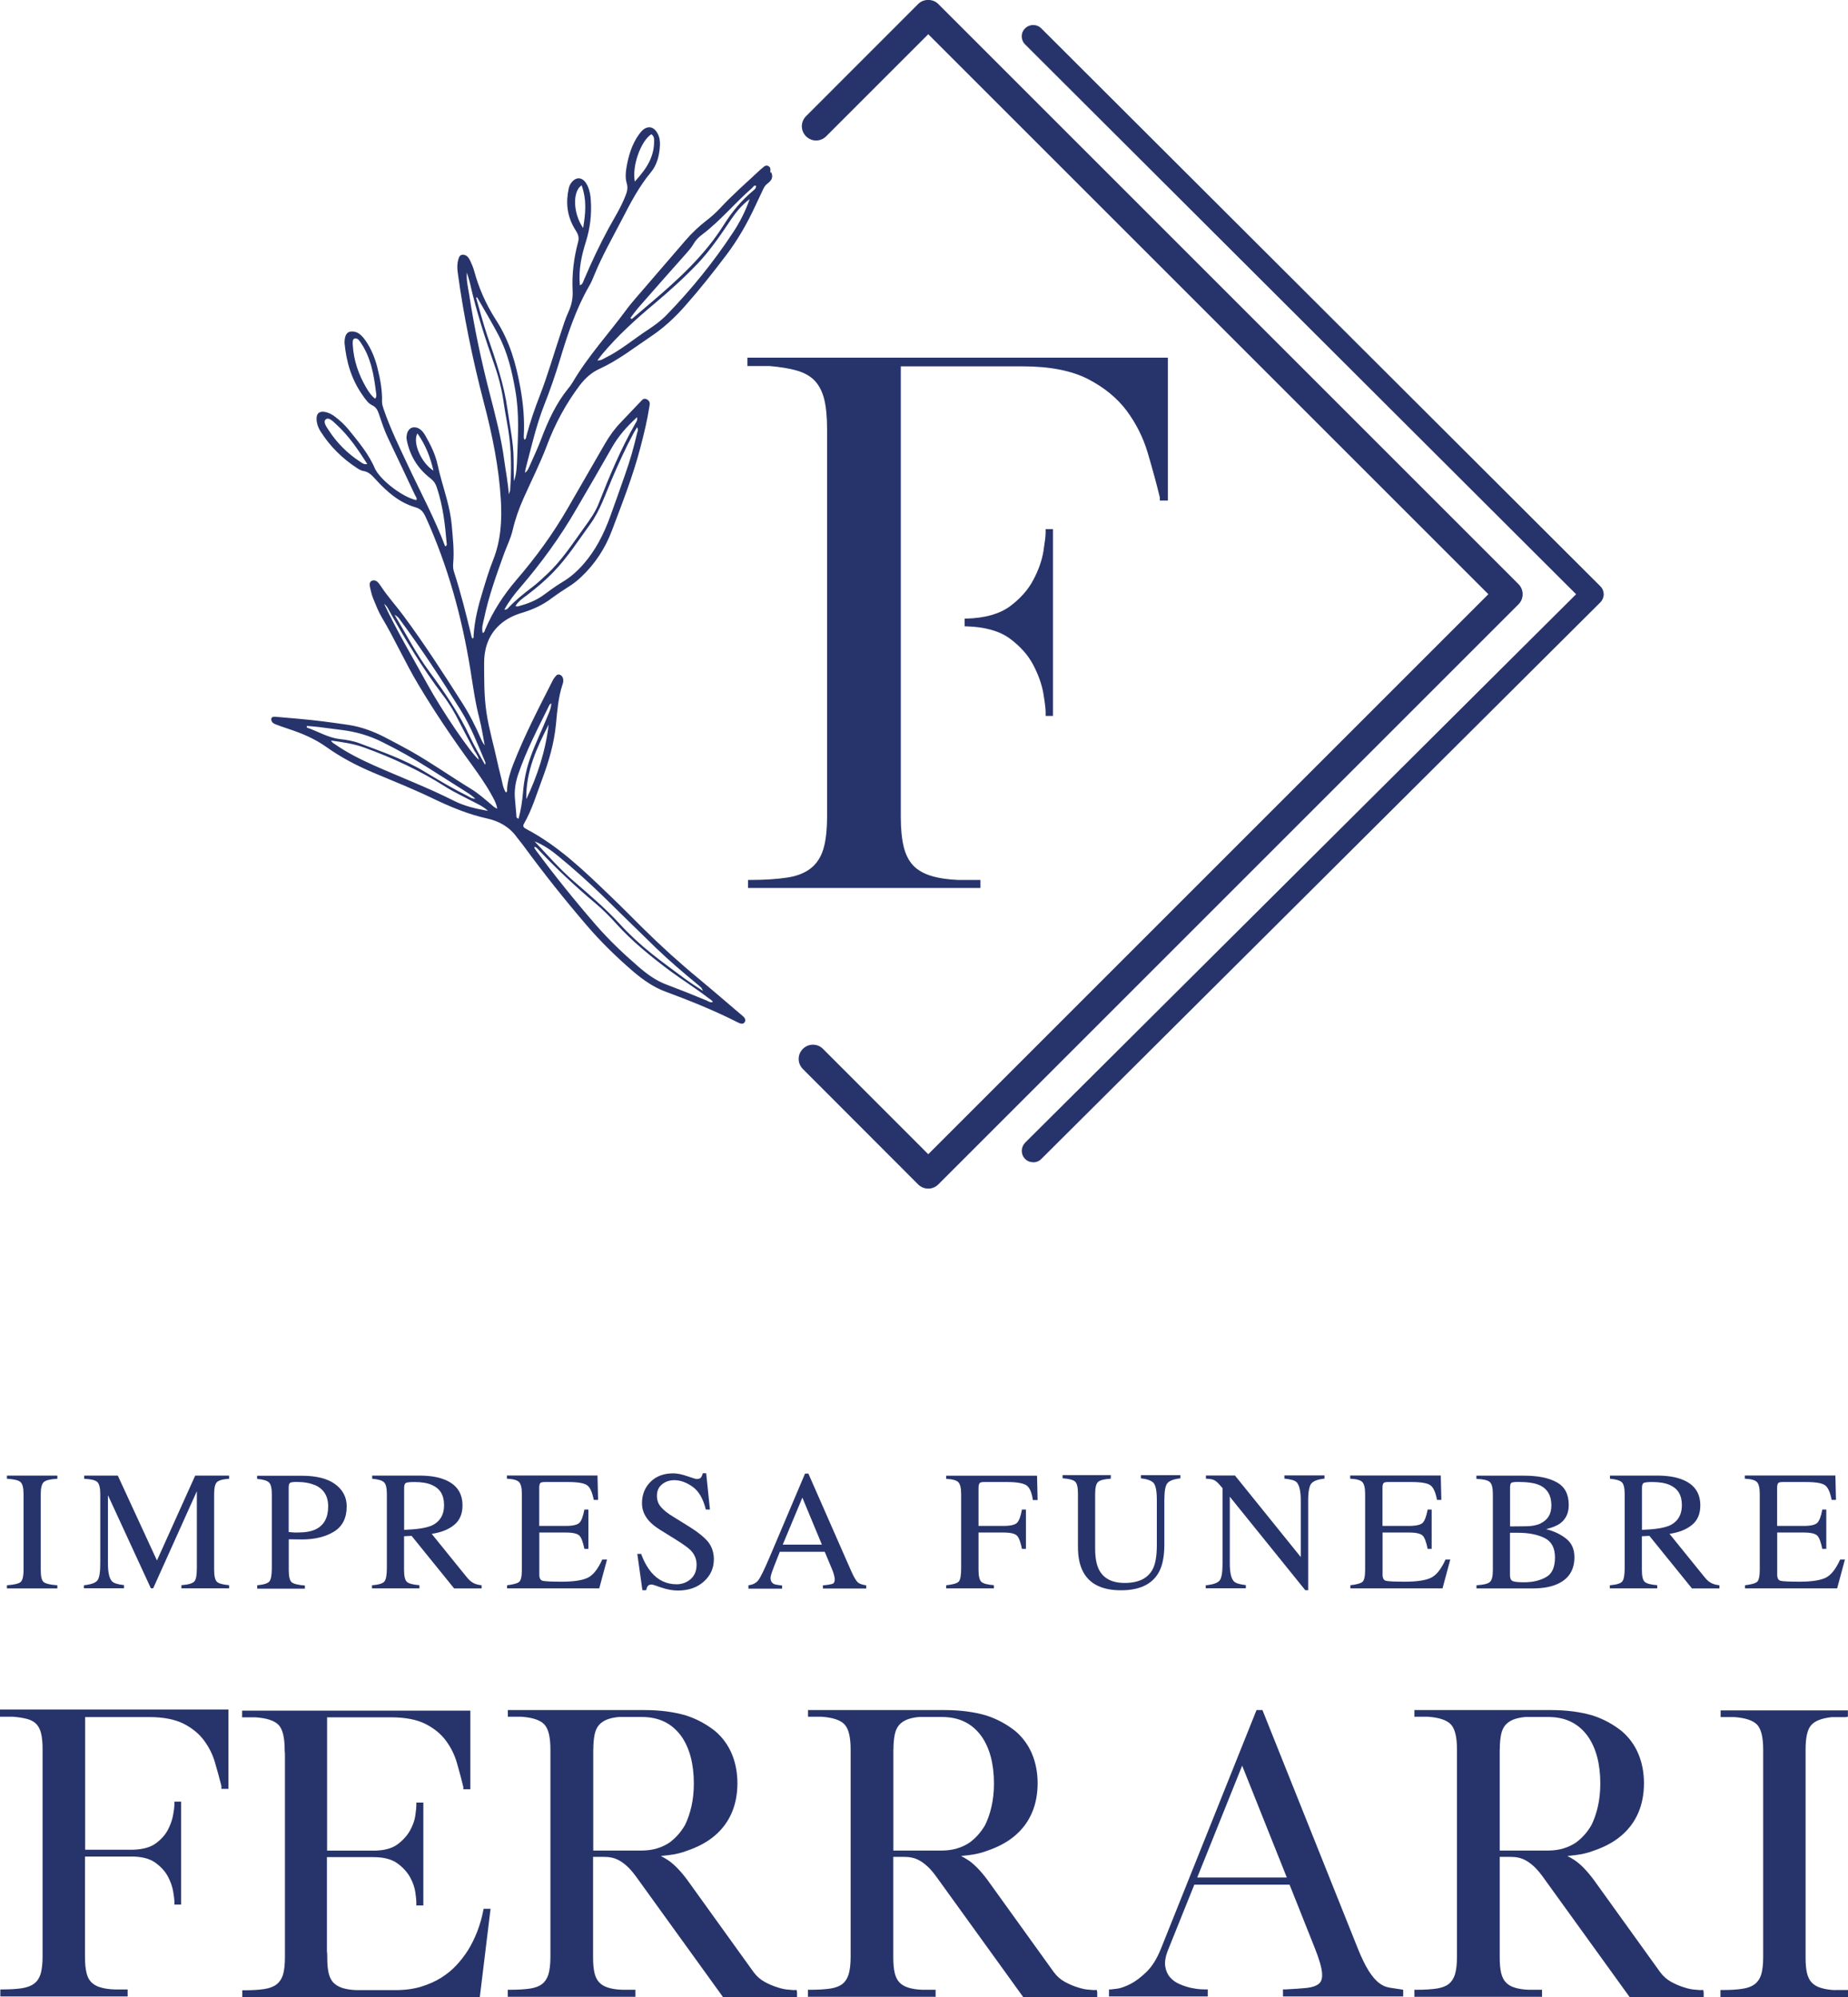
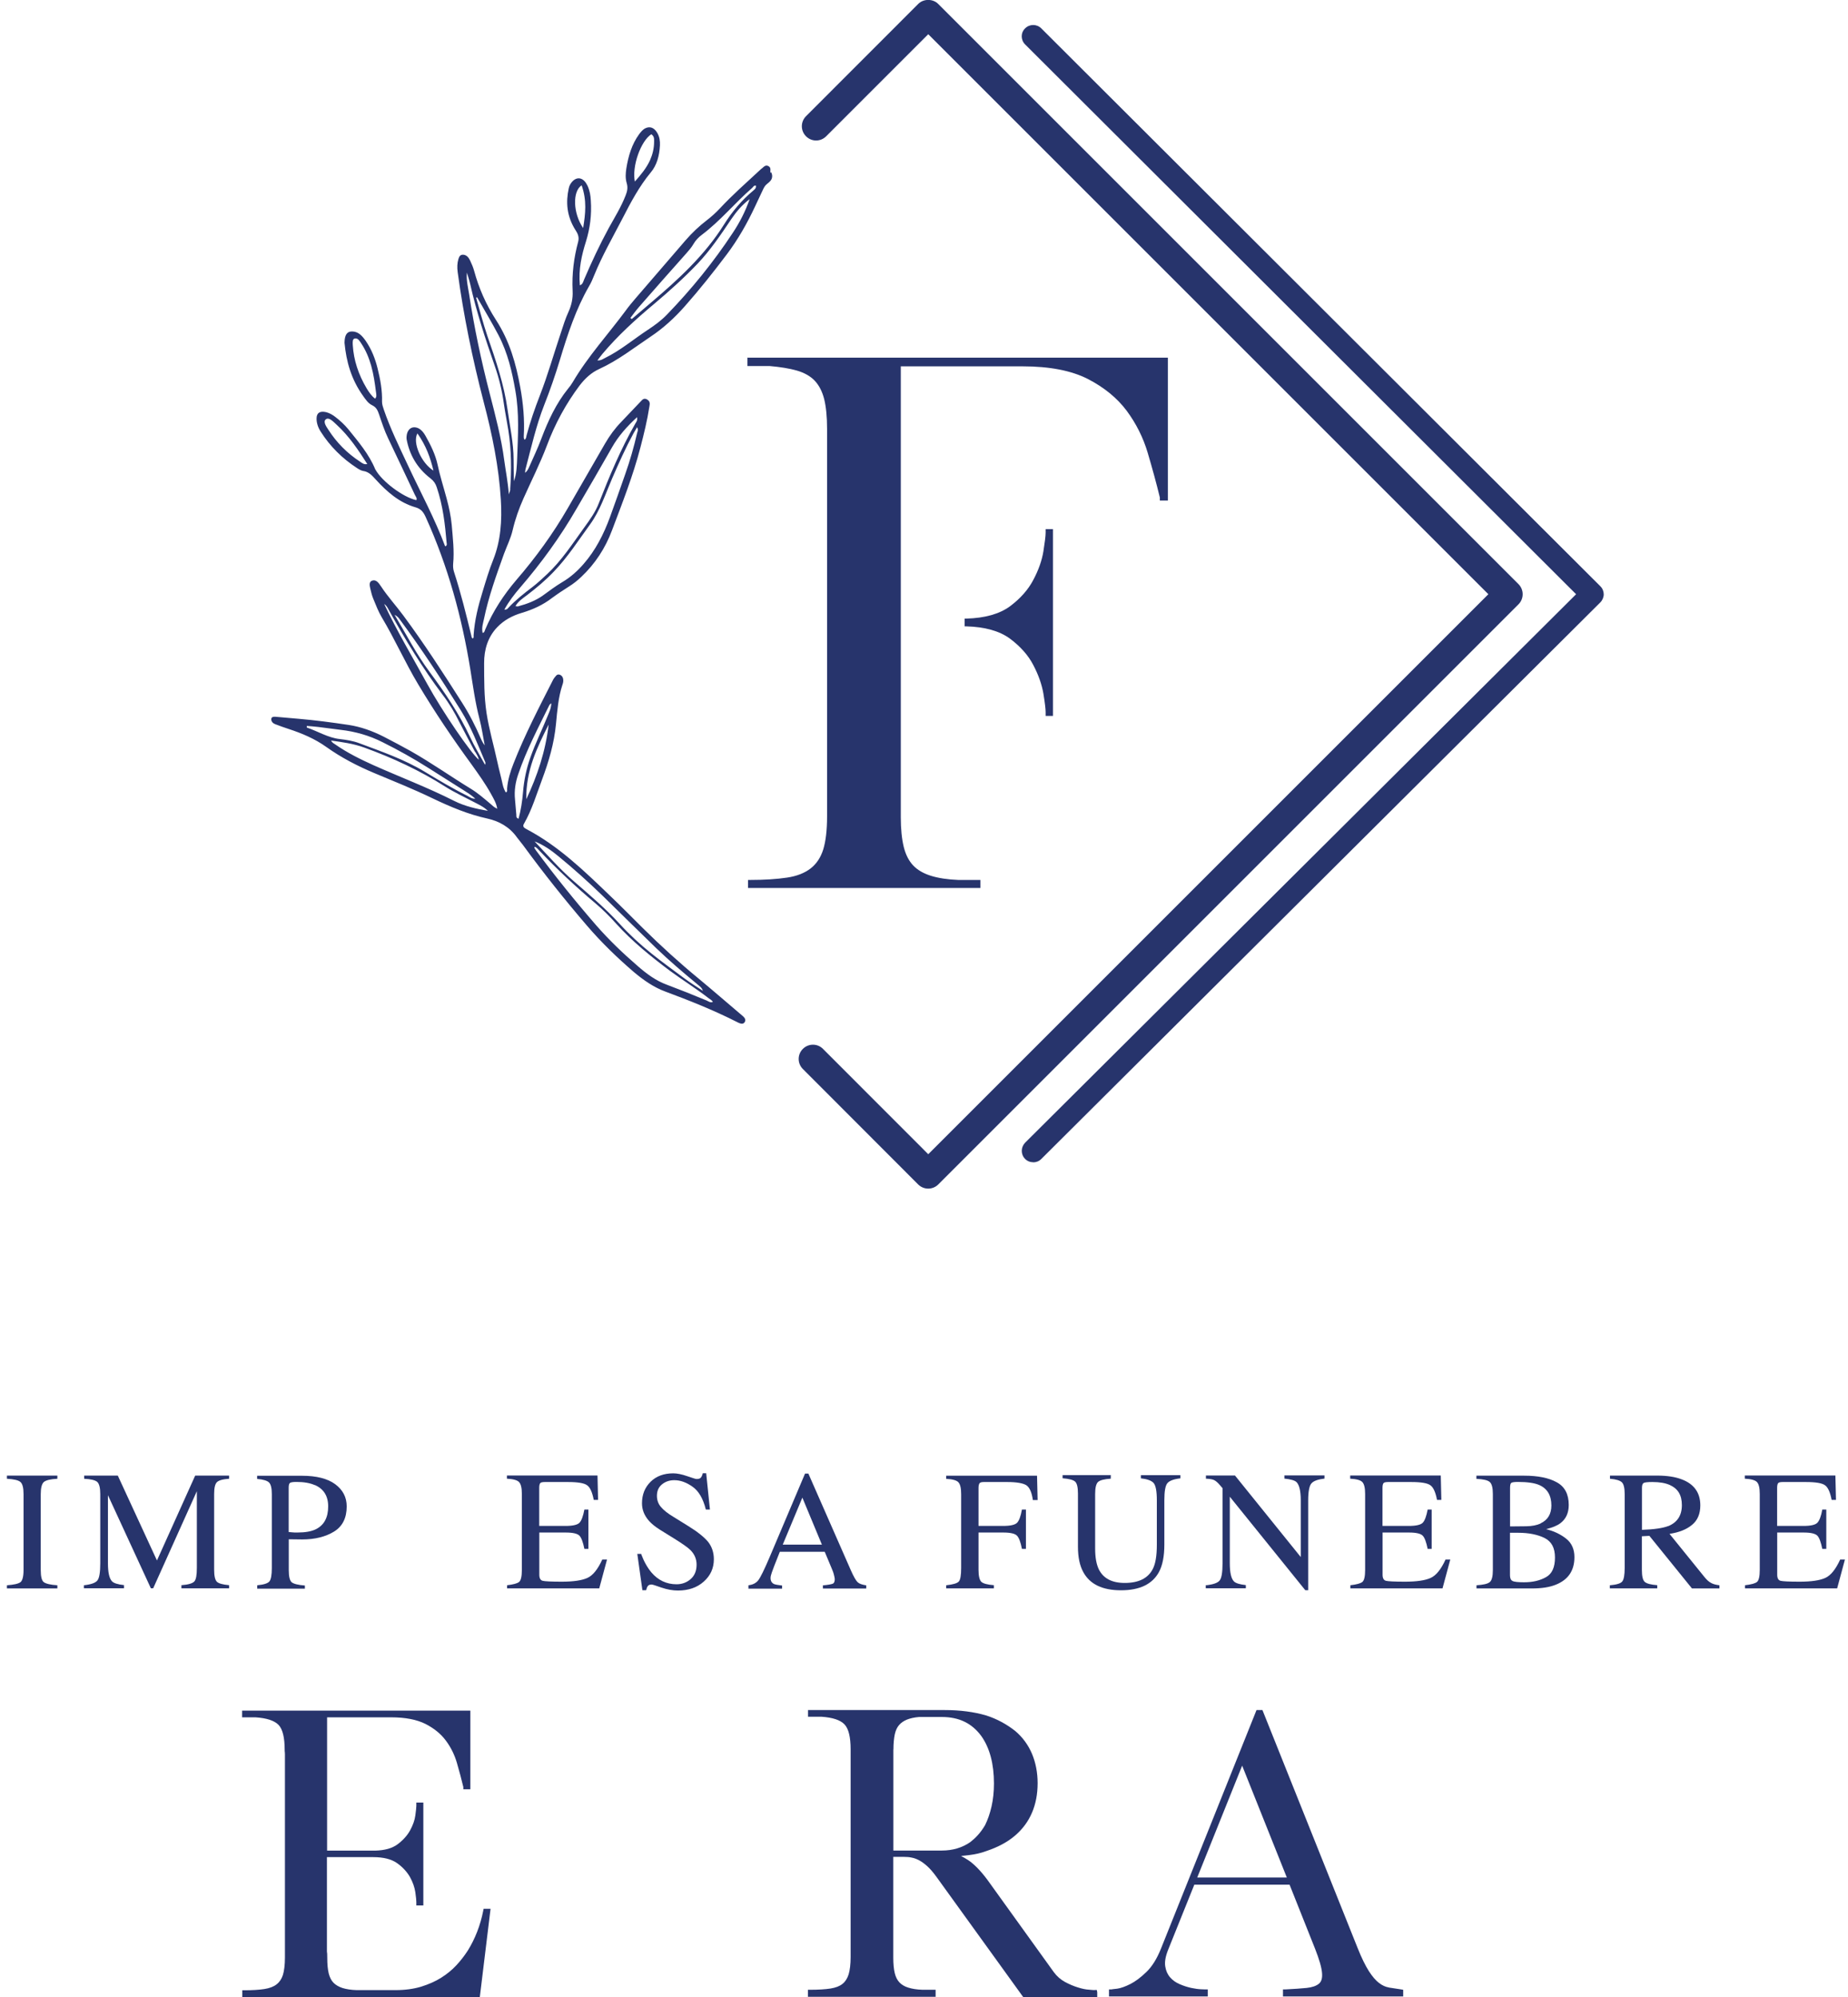
<svg xmlns="http://www.w3.org/2000/svg" id="Livello_2" data-name="Livello 2" viewBox="0 0 221.36 239.29">
  <defs>
    <style>      .cls-1 {        fill: #27346c;        stroke-width: 0px;      }    </style>
  </defs>
  <g id="Livello_14" data-name="Livello 14">
    <g>
      <path class="cls-1" d="M111.19,142.4h0c-.45,0-.89-.18-1.21-.5l-13.81-13.83c-.67-.67-.67-1.74,0-2.41s1.75-.67,2.41,0l12.61,12.62,67.09-67.09L111.19,4.1l-12.23,12.23c-.67.67-1.74.67-2.41,0-.67-.67-.67-1.74,0-2.41L109.98.48c.63-.65,1.78-.65,2.41,0l69.5,69.5c.32.32.5.76.5,1.21s-.18.89-.5,1.21l-69.5,69.5c-.32.32-.76.5-1.21.5" />
      <path class="cls-1" d="M90.56,22.25c-.27-.07-.33.15-.46.26-2.07,1.8-3.81,3.95-6.03,5.62-.39.29-.76.67-1,1.1-.24.41-.54.76-.85,1.11-1.89,2.13-3.78,4.25-5.65,6.4-.38.43-.71.9-1.06,1.35.06.05.11.09.17.13.76-.65,1.51-1.29,2.27-1.94,3.3-2.8,6.47-5.7,8.78-9.39.96-1.53,2.11-2.9,3.48-4.04.17-.15.37-.28.34-.57M89.78,23.87c-.88.66-1.58,1.49-2.19,2.39-1.24,1.85-2.5,3.72-4.04,5.34-1.63,1.71-3.4,3.3-5.23,4.84-2.2,1.84-4.31,3.76-6.16,5.96-.19.23-.37.48-.6.78.45.02.65-.17.89-.28,1.9-.93,3.46-2.28,5.19-3.41.82-.54,1.6-1.12,2.27-1.82,2.92-3.02,5.56-6.27,7.87-9.78.82-1.23,1.5-2.56,2.01-4.01M61.95,54.82c.09-2.64.27-5.26-.22-8.03-.39-2.24-.89-4.47-2.03-6.66-.79-1.51-1.69-3-2.55-4.51l-.12.04c.44,1.52.83,3.05,1.34,4.56,1.02,2.94,2.01,5.86,2.42,8.82.28,2.01.73,4.04.73,6.02,0,.86.02,1.73.04,2.59.33-.89.35-1.86.39-2.84M61.11,58.61c.16-2.31.16-4.65-.22-7.07-.17-1.07-.39-2.14-.54-3.2-.21-1.52-.57-3.03-1.1-4.54-1.12-3.23-2.19-6.47-2.92-9.73-.11-.48-.27-.94-.4-1.41-.1.86.13,1.75.27,2.63.6,3.93,1.43,7.87,2.45,11.82.69,2.68,1.4,5.36,1.75,8.04.17,1.29.44,2.58.55,4.07.1-.32.16-.44.17-.57M60.42,73.04c.3,0,.38-.11.46-.21.88-.94,1.89-1.74,2.92-2.52.62-.48,1.18-1.01,1.74-1.53,1.74-1.63,3.03-3.63,4.41-5.54.68-.94,1.38-1.89,1.8-3.01,1.28-3.26,2.63-6.48,4.35-9.48.11-.19.28-.37.21-.77-1.22,1.12-2.24,2.27-3.01,3.63-1.39,2.45-2.81,4.89-4.23,7.32-1.95,3.39-4.23,6.52-6.77,9.47-.68.79-1.32,1.61-1.88,2.62M76.29,51.22c-.16.27-.29.48-.4.68-.95,1.75-1.77,3.58-2.57,5.43-.8,1.86-1.44,3.84-2.63,5.48-1.4,1.92-2.69,3.95-4.36,5.68-.97,1.02-2.06,1.94-3.19,2.8-.5.38-1.06.73-1.4,1.33.16.01.26.05.33.02,1.07-.29,2.08-.67,2.95-1.29.76-.55,1.51-1.12,2.33-1.61.99-.58,1.82-1.33,2.55-2.17,1.43-1.63,2.41-3.56,3.17-5.63.62-1.71,1.22-3.41,1.82-5.13.57-1.61,1.04-3.25,1.43-4.95.04-.17.17-.34-.01-.68M62.11,98.11c.28-1.04.45-2.11.54-3.22.12-1.45.41-2.84.89-4.17.6-1.71,1.4-3.3,2.07-4.97.17-.43.39-.83.43-1.5-.16.13-.21.16-.23.21-1.33,2.72-2.75,5.38-3.74,8.31-.32.94-.49,1.94-.38,3.01.06.62.1,1.23.16,1.85.01.16-.06.34.27.46M65.72,86.8c-1.39,2.75-2.74,5.54-2.68,8.95,1.32-2.8,2.31-5.74,2.68-8.95M64.12,101.77c2.3,3.12,4.74,6.14,7.29,9.08,1.52,1.74,3.2,3.35,4.96,4.87,1.06.93,2.19,1.77,3.5,2.25,1.6.6,3.18,1.23,4.76,1.89.23.1.5.32.76.16-.13-.21-.34-.3-.52-.44-1.51-1.17-3.13-2.17-4.67-3.31-2.27-1.71-4.47-3.48-6.38-5.6-.79-.88-1.62-1.71-2.52-2.47-2.34-1.97-4.58-4.06-6.69-6.29-.17-.17-.32-.39-.57-.46-.09.13.04.24.11.34M64.04,100.81c1.56,1.64,3.02,3.33,4.73,4.8,1.89,1.64,3.79,3.25,5.47,5.09,1.17,1.28,2.44,2.45,3.79,3.53,1.3,1.05,2.64,2,3.97,3,.71.52,1.46.99,2.19,1.47-.12-.4-.43-.58-.68-.8-1.68-1.39-3.34-2.8-4.91-4.31-2.13-2.06-4.24-4.15-6.38-6.24-1.72-1.67-3.51-3.28-5.37-4.8-.86-.71-1.77-1.34-2.8-1.74M58.43,97.13c-.52-.5-1.16-.78-1.77-1.1-1.11-.58-2.25-1.11-3.31-1.78-3.09-1.96-6.35-3.47-9.72-4.69-1.32-.48-2.63-.65-3.97-.84.13.27.33.35.49.46,1.45,1.01,3.01,1.78,4.58,2.49,3.23,1.44,6.51,2.68,9.67,4.28,1.32.66,2.67.95,4.04,1.19M40.69,88.54c.78.09,1.58.21,2.35.5,2.68,1.01,5.37,1.92,7.89,3.45,1.66,1,3.31,1.99,5.03,2.84.29.15.57.39.97.35-.49-.45-.97-.73-1.45-1.04-1.38-.88-2.75-1.75-4.14-2.62-1.78-1.13-3.62-2.16-5.49-3.09-1.64-.83-3.31-1.29-5.02-1.49-.91-.11-1.83-.24-2.73-.35-.45-.05-.9-.09-1.35-.12v.19c1.32.45,2.56,1.23,3.95,1.38M58.11,91.27c-.88-2.06-1.67-4.15-2.89-6.13-2.3-3.7-4.71-7.38-7.35-10.95-.12-.16-.22-.33-.61-.54,1.44,2.42,2.62,4.73,4.2,6.85,1.85,2.5,3.56,5.04,4.84,7.78.52,1.13,1.19,2.23,1.8,3.34.06-.13.06-.26.01-.37M56.9,90.08c-.61-1.17-1.25-2.33-1.84-3.5-.57-1.16-1.23-2.28-2.03-3.33-2.44-3.24-4.5-6.65-6.43-10.12-.15-.28-.27-.56-.58-.77,1.53,3.25,3.4,6.38,5.14,9.55,1.86,3.39,5.23,8.3,6.19,9.11-.04-.35-.27-.65-.43-.95M44,55.6c-1.08-1.69-2.17-3.33-3.69-4.73-.37-.33-.86-.89-1.24-.66-.43.27,0,.88.28,1.3.97,1.51,2.23,2.79,3.78,3.8.24.16.49.39.89.27M44.47,43.84c-.27-.94-.63-1.85-1.22-2.73-.18-.27-.38-.62-.74-.56-.29.05-.26.38-.26.65,0,.06,0,.12.01.18.11,1.75.66,3.47,1.66,5.15.27.44.56.89,1.01,1.23.24-.24.13-.57.1-.85-.13-1.01-.27-2.03-.56-3.06M51.92,56.38c-.37-1.55-.88-2.98-1.92-4.46-.62,1.11.48,3.57,1.92,4.46M69.85,27.32c.28-1.73.46-3.3-.18-5.12-1.11.72-1.04,3.35.18,5.12M76.03,21.77c.76-.86,1.4-1.63,1.83-2.57.3-.68.49-1.41.49-2.23,0-.32.04-.62-.33-.89-1.25.79-2.36,3.85-1.97,5.7M92.4,20.66c.29.78-.15,1.07-.56,1.41-.21.17-.33.4-.44.63-.32.67-.62,1.34-.94,2-.96,2.06-2.07,4.01-3.42,5.8-1.6,2.12-3.25,4.2-5.01,6.19-1.22,1.38-2.56,2.62-4.11,3.65-2,1.34-3.89,2.84-6.15,3.87-.96.44-1.69,1.13-2.34,1.97-1.64,2.19-2.95,4.59-3.93,7.22-.82,2.16-1.85,4.19-2.79,6.3-.54,1.21-.99,2.47-1.3,3.8-.23,1-.69,1.9-1.04,2.85-.91,2.55-1.84,5.09-2.4,7.81-.11.52-.3,1.04-.16,1.67.23-.06.24-.24.3-.39.94-2.23,2.23-4.19,3.76-5.98,2.3-2.67,4.37-5.51,6.14-8.58,1.49-2.59,2.98-5.18,4.47-7.75.55-.95,1.19-1.82,1.94-2.59.78-.82,1.56-1.64,2.34-2.46.19-.21.41-.46.8-.19.35.23.27.54.23.8-.26,1.68-.66,3.3-1.08,4.92-.89,3.42-2.17,6.65-3.4,9.92-.8,2.14-2.02,4.01-3.67,5.57-.46.44-.96.84-1.51,1.18-.68.43-1.36.88-2.01,1.36-1.06.82-2.27,1.38-3.61,1.78-1.15.34-2.16.89-2.95,1.72-1.11,1.16-1.58,2.66-1.57,4.32.01,1.97-.02,3.93.29,5.97.3,1.96.88,3.91,1.3,5.87.19.89.44,1.78.63,2.67.07.33.19.65.37.96.24-.07.15-.3.16-.46.09-1.06.39-2.03.76-2.97,1.36-3.48,3.08-6.77,4.75-10.06.1-.19.24-.35.38-.51.11-.12.28-.17.49-.07.19.1.29.26.33.45.06.28,0,.52-.09.76-.48,1.46-.61,3.06-.76,4.64-.22,2.36-.88,4.56-1.67,6.68-.67,1.79-1.22,3.65-2.17,5.3-.17.29-.05.46.28.63,3.85,2.02,6.93,5.01,10.01,7.97,1.33,1.27,2.61,2.57,3.91,3.86,2.18,2.16,4.45,4.22,6.81,6.16,1.64,1.36,3.26,2.77,4.89,4.15.3.27.78.56.56.96-.24.44-.73.12-1.12-.07-2.74-1.38-5.56-2.5-8.41-3.56-1.39-.51-2.63-1.38-3.78-2.35-1.99-1.71-3.87-3.53-5.58-5.52-2.69-3.13-5.25-6.35-7.67-9.66-.23-.32-.5-.61-.73-.93-.9-1.27-2.16-1.96-3.57-2.27-2.25-.49-4.4-1.39-6.55-2.42-2.3-1.11-4.65-2.05-6.99-3.03-2-.84-3.92-1.83-5.73-3.12-1.4-1-2.94-1.64-4.52-2.16-.54-.17-1.07-.37-1.6-.57-.27-.1-.46-.29-.48-.57,0-.32.26-.33.51-.32.91.07,1.83.17,2.74.24,2.01.17,4.02.44,6.04.74,1.43.22,2.83.72,4.17,1.4,1.1.56,2.19,1.15,3.26,1.74,2.47,1.4,4.8,3.05,7.21,4.52.82.5,1.56,1.15,2.3,1.77.24.21.48.46.84.61-.1-.66-.43-1.21-.73-1.75-.67-1.22-1.49-2.36-2.31-3.51-2.29-3.13-4.45-6.33-6.43-9.65-1.58-2.64-2.79-5.4-4.37-8.04-.41-.69-.69-1.45-1-2.19-.16-.38-.26-.78-.35-1.17-.1-.43-.22-.93.28-1.04.46-.1.74.35.99.71.8,1.22,1.8,2.31,2.68,3.5,2.51,3.39,4.78,6.9,7,10.39.9,1.4,1.64,2.86,2.28,4.35.12.28.26.55.46.8-.21-1.06-.35-2.12-.63-3.18-.52-2-.78-3.98-1.1-5.97-1-6.12-2.62-12.21-5.36-18.24-.27-.58-.57-.95-1.22-1.13-1.91-.55-3.39-1.84-4.73-3.31-.43-.48-.85-.95-1.53-1.04-.23-.04-.49-.19-.72-.34-1.78-1.16-3.24-2.61-4.35-4.36-.33-.51-.51-1.06-.5-1.6.01-.67.41-.91,1.15-.74.39.1.74.3,1.07.55.58.44,1.11.93,1.56,1.47,1.23,1.52,2.5,3.02,3.23,4.78,0,.02.02.06.05.09.77,1.4,3.29,3.3,4.89,3.65.13-.23-.1-.46-.19-.67-1.05-2.24-2.12-4.5-3.19-6.74-.45-.94-.76-1.9-1.08-2.85-.16-.45-.3-.86-.85-1.12-.46-.22-.76-.68-1.05-1.08-1.47-2.05-2.03-4.19-2.24-6.37v-.09c.02-.88.3-1.29.88-1.29.78-.01,1.25.55,1.66,1.13.71,1.04,1.13,2.14,1.41,3.26.34,1.35.58,2.7.54,4.02,0,.33.11.65.22.97.77,2.25,1.84,4.43,2.86,6.61,1.51,3.24,3.24,6.42,4.48,9.75.24-.07.21-.26.18-.4-.19-2.22-.43-4.43-1.19-6.69-.15-.44-.34-.73-.76-1.06-1.62-1.25-2.5-2.85-2.84-4.65-.02-.12-.02-.24-.01-.35.04-.66.4-1.1.9-1.11.5,0,.95.29,1.36,1.01.63,1.11,1.19,2.25,1.45,3.44.29,1.38.73,2.74,1.1,4.12.28,1.05.5,2.08.6,3.13.13,1.57.32,3.13.17,4.65-.02.3-.01.62.1.96.83,2.56,1.46,5.12,2.08,7.67.02.11.02.23.16.32.16-.07.1-.24.11-.38.12-1.82.55-3.51,1.06-5.17.4-1.32.79-2.64,1.3-3.91.88-2.22,1.06-4.65.9-7.19-.23-3.86-1.02-7.76-2.05-11.67-1.35-5.2-2.42-10.4-3.12-15.58-.07-.54-.06-1.06.09-1.55.09-.3.22-.57.63-.52.41.06.62.38.78.71.19.4.37.83.48,1.24.55,2.02,1.39,3.97,2.61,5.86,1.67,2.58,2.4,5.29,2.9,8.02.37,2,.54,3.97.43,5.9,0,.13-.02.28.1.43.18-.1.19-.32.23-.5.44-1.66.99-3.24,1.6-4.81.94-2.42,1.66-4.96,2.49-7.43.29-.88.56-1.77.94-2.59.35-.78.54-1.58.49-2.51-.1-2.06.16-4,.66-5.86.12-.45.05-.85-.27-1.34-1.13-1.75-1.21-3.45-.85-5.09.07-.35.26-.65.51-.89.61-.55,1.3-.32,1.73.58.28.6.37,1.19.4,1.78.12,1.74-.1,3.35-.58,4.91-.51,1.62-.91,3.31-.73,5.25.34-.11.4-.43.5-.68.91-2.12,1.88-4.2,2.97-6.2.71-1.28,1.47-2.5,2.01-3.89.18-.46.3-.9.13-1.47-.18-.6-.13-1.17-.05-1.73.24-1.52.67-2.94,1.53-4.12.22-.29.44-.58.79-.74.54-.24,1.02-.05,1.39.57.29.5.34,1,.32,1.49-.06,1.24-.37,2.39-1.1,3.25-1.39,1.68-2.41,3.61-3.41,5.56-1.16,2.24-2.41,4.41-3.37,6.77-.18.45-.37.9-.61,1.3-1.56,2.7-2.56,5.73-3.48,8.78-.56,1.85-1.19,3.68-1.9,5.47-.96,2.45-1.55,5.08-2.23,7.66-.02.1-.04.21-.06.44.32-.23.4-.5.51-.73.49-1.11,1.01-2.2,1.44-3.35.82-2.17,1.78-4.23,3.2-5.99.21-.24.39-.5.56-.78,1.83-3.11,4.24-5.73,6.35-8.58.35-.49.74-.95,1.13-1.41,2.01-2.34,4.02-4.67,6.03-7,.77-.89,1.61-1.69,2.55-2.41.56-.43,1.08-.9,1.56-1.41,1.5-1.62,3.16-3.07,4.76-4.56.11-.11.23-.21.35-.3.19-.16.39-.4.73-.21.37.22.15.54.24.78" />
      <path class="cls-1" d="M89.53,42.81v1.04h2.63c1.29.11,2.41.29,3.31.55.88.26,1.6.66,2.12,1.21s.9,1.29,1.13,2.19c.23.93.35,2.13.35,3.58v46.43c0,1.66-.16,2.98-.46,3.96-.3.95-.8,1.72-1.51,2.27-.71.55-1.66.93-2.83,1.1-1.19.18-2.69.28-4.46.28h-.21v.96h27.84v-.96h-2.64c-1.29-.05-2.4-.22-3.3-.5-.89-.28-1.6-.69-2.12-1.24s-.9-1.3-1.13-2.23c-.23-.95-.35-2.14-.35-3.53v-54.03h14.62c3.2,0,5.82.51,7.78,1.51,1.96,1.01,3.52,2.29,4.65,3.8,1.13,1.52,1.99,3.23,2.53,5.06.54,1.83,1.04,3.64,1.45,5.34v.37h.96v-17.12h-50.39.01Z" />
      <path class="cls-1" d="M125.25,63.82c0,.4-.1,1.16-.27,2.25-.18,1.08-.58,2.23-1.21,3.41-.61,1.17-1.56,2.24-2.81,3.17-1.25.91-3,1.4-5.2,1.46h-.21v.93h.21c2.2.06,3.96.55,5.2,1.46,1.25.93,2.2,1.99,2.81,3.17.62,1.18,1.02,2.33,1.21,3.41.18,1.1.27,1.85.27,2.25v.44h.88v-22.38h-.88v.44h0Z" />
      <path class="cls-1" d="M123.76,139.24c-.35,0-.71-.13-.97-.4-.54-.54-.52-1.4,0-1.94l66-65.71L122.79,5.32c-.54-.54-.54-1.4,0-1.92.54-.54,1.4-.54,1.94,0l66.97,66.84c.26.26.4.61.4.96s-.15.71-.4.96l-66.97,66.69c-.27.27-.61.4-.96.4" />
-       <path class="cls-1" d="M0,205.67h1.56c.68.05,1.27.15,1.74.28.44.12.8.33,1.06.6.26.28.45.65.56,1.11.12.49.18,1.11.18,1.88v24.89c0,.86-.09,1.57-.24,2.07-.15.48-.4.86-.76,1.13-.35.28-.84.46-1.44.56-.62.1-1.43.15-2.36.15H.04v.84h15.25v-.84h-1.57c-.68-.02-1.25-.11-1.73-.26-.45-.13-.8-.35-1.07-.62-.26-.27-.45-.65-.56-1.12-.12-.5-.18-1.12-.18-1.86v-12.06h5.56c1.21,0,2.16.24,2.83.71.68.48,1.19,1.04,1.52,1.64.33.62.55,1.23.65,1.82.1.61.15,1,.15,1.18v.4h.8v-12.33h-.8v.4c0,.21-.05.61-.15,1.18-.1.56-.3,1.16-.62,1.78-.32.61-.8,1.16-1.46,1.64-.65.48-1.55.72-2.69.76h-5.77v-15.89h7.67c1.69,0,3.07.27,4.11.79,1.02.52,1.85,1.19,2.44,1.99.6.8,1.05,1.69,1.33,2.66.29.99.55,1.95.77,2.81v.35h.84v-9.5H0v.89-.02Z" />
      <path class="cls-1" d="M57.89,228.88c-.35,1.79-.99,3.41-1.86,4.81-.39.6-.84,1.19-1.36,1.75s-1.13,1.06-1.83,1.5-1.5.79-2.4,1.07c-.9.27-1.92.41-3.05.41h-4.68c-.67-.02-1.24-.11-1.71-.26-.44-.15-.78-.35-1.05-.62s-.45-.65-.57-1.1c-.12-.49-.18-1.11-.18-1.88,0-.39-.01-.65-.04-.76v-11.31h5.56c1.21,0,2.16.24,2.83.71.68.48,1.19,1.04,1.55,1.66.35.63.56,1.24.65,1.83.09.61.12,1.01.12,1.19v.4h.84v-12.33h-.84v.4c0,.18-.04.57-.12,1.15-.07.56-.29,1.16-.62,1.77-.33.61-.83,1.17-1.49,1.67-.65.49-1.55.74-2.69.77h-5.77v-15.97h7.67c1.69,0,3.07.27,4.11.79,1.02.52,1.85,1.19,2.44,1.99.6.8,1.05,1.71,1.33,2.68.29,1,.55,1.97.77,2.89v.27h.84v-9.42h-27.34v.8h1.61c1.33.09,2.25.39,2.75.9.5.52.74,1.53.74,3,0,.1,0,.21.02.3,0,.07.01.13.01.21v24.38c0,.86-.09,1.57-.24,2.07-.16.49-.4.85-.76,1.13-.35.28-.84.46-1.45.56-.65.1-1.45.15-2.39.15h-.27v.84h28.45l1.29-10.6h-.83l-.05.22v-.04Z" />
-       <path class="cls-1" d="M95.17,238.42c-.09,0-.32-.01-.69-.05-.38-.02-.82-.11-1.32-.27-.5-.15-1.02-.37-1.56-.66-.51-.28-.96-.67-1.33-1.17l-7.94-11.04c-.83-1.12-1.62-1.92-2.33-2.39-.29-.18-.57-.35-.84-.49.34-.04.68-.07,1.01-.11.71-.09,1.39-.24,2.02-.48,1.38-.46,2.55-1.08,3.47-1.88,1.77-1.53,2.67-3.64,2.67-6.25,0-1.27-.23-2.45-.67-3.51-.45-1.06-1.12-1.99-2.01-2.74-1.01-.8-2.17-1.44-3.47-1.86-1.46-.43-3.13-.65-4.98-.65h-16.37v.8h1.61c1.33.09,2.25.39,2.75.91s.74,1.53.74,3v24.89c0,.86-.09,1.57-.24,2.07-.16.49-.39.86-.73,1.13-.34.28-.82.46-1.43.56-.65.1-1.45.15-2.44.15h-.27v.84h15.29v-.84h-1.57c-.67-.02-1.24-.11-1.71-.26-.44-.13-.79-.35-1.05-.62s-.45-.65-.56-1.1c-.12-.49-.18-1.11-.18-1.88v-12.06h1.29c.32,0,.63.02.93.09.28.05.57.16.88.32.29.16.62.39.95.69.34.3.72.74,1.12,1.29l10.39,14.4h8.87v-.57l-.05-.27h-.27v-.02ZM71.07,209.58c0-.71.06-1.32.16-1.8.1-.46.27-.83.51-1.11.23-.27.55-.49.93-.65.39-.16.89-.27,1.46-.32h2.74c2.07,0,3.61.76,4.73,2.29,1,1.41,1.51,3.33,1.51,5.68,0,.99-.1,1.91-.29,2.75-.19.83-.45,1.58-.77,2.23-.27.46-.56.86-.88,1.21-.3.34-.62.61-.9.83-.96.67-2.11,1.01-3.4,1.01h-5.81v-12.11h.01Z" />
      <path class="cls-1" d="M131.13,238.42c-.09,0-.32-.01-.69-.05-.38-.02-.82-.11-1.32-.27-.5-.15-1.02-.37-1.56-.66-.51-.28-.96-.67-1.33-1.17l-7.94-11.04c-.83-1.12-1.62-1.92-2.33-2.39-.29-.18-.57-.35-.84-.49.34-.04.68-.07,1.01-.11.71-.09,1.39-.24,2.02-.48,1.38-.46,2.55-1.08,3.47-1.88,1.77-1.53,2.67-3.64,2.67-6.25,0-1.27-.23-2.45-.67-3.51-.45-1.06-1.12-1.99-2.01-2.74-1.01-.8-2.17-1.44-3.47-1.86-1.46-.43-3.13-.65-4.98-.65h-16.37v.8h1.61c1.33.09,2.25.39,2.75.91s.74,1.53.74,3v24.89c0,.86-.09,1.57-.24,2.07-.16.49-.39.86-.73,1.13-.34.28-.82.46-1.43.56-.65.1-1.45.15-2.44.15h-.27v.84h15.29v-.84h-1.57c-.67-.02-1.24-.11-1.71-.26-.44-.13-.79-.35-1.05-.62s-.45-.65-.56-1.1c-.12-.49-.18-1.11-.18-1.88v-12.06h1.29c.32,0,.63.02.93.09.28.05.57.16.88.32.29.16.62.39.95.69.34.3.72.74,1.12,1.29l10.39,14.4h8.87v-.57l-.05-.27h-.27v-.02ZM107.02,209.58c0-.71.06-1.32.16-1.8.1-.46.27-.83.51-1.11.23-.27.55-.49.93-.65.39-.16.89-.27,1.46-.32h2.74c2.07,0,3.61.76,4.73,2.29,1,1.41,1.51,3.33,1.51,5.68,0,.99-.1,1.91-.29,2.75-.19.83-.45,1.58-.77,2.23-.27.46-.56.86-.88,1.21-.3.34-.62.61-.9.83-.96.67-2.11,1.01-3.4,1.01h-5.81v-12.11h.01Z" />
      <path class="cls-1" d="M166.35,238.1c-.39-.06-.78-.24-1.17-.54-.4-.3-.8-.78-1.21-1.41-.41-.65-.88-1.58-1.36-2.8l-11.39-28.48h-.71l-11.44,28.57c-.49,1.23-1.08,2.17-1.75,2.81-.68.66-1.34,1.15-1.94,1.45s-1.13.49-1.56.55c-.43.05-.66.07-.71.09h-.27v.84h11.83v-.84h-.27s-.21,0-.54-.02c-.33-.01-.71-.07-1.16-.16-.45-.1-.91-.24-1.39-.45-.45-.19-.84-.46-1.15-.82-.3-.34-.5-.78-.58-1.3-.09-.52.02-1.19.34-1.99l3.14-7.81h11.41l3.06,7.69c.5,1.27.78,2.24.83,2.9.05.6-.07,1.02-.37,1.27-.32.27-.82.44-1.47.51-.69.07-1.57.13-2.58.18h-.26v.84h14.4v-.8l-.23-.04c-.56-.09-1.06-.16-1.5-.23M143.41,224.93l5.38-13.4,5.35,13.4h-10.73Z" />
-       <path class="cls-1" d="M203.76,238.42c-.09,0-.32-.01-.69-.05-.38-.02-.82-.11-1.32-.27-.5-.15-1.02-.37-1.56-.66-.51-.28-.96-.67-1.33-1.17l-7.94-11.04c-.83-1.12-1.62-1.92-2.33-2.39-.29-.18-.57-.35-.84-.49.34-.04.68-.07,1.01-.11.71-.09,1.39-.24,2.02-.48,1.38-.46,2.55-1.08,3.47-1.88,1.77-1.53,2.67-3.64,2.67-6.25,0-1.27-.23-2.45-.67-3.51-.45-1.06-1.12-1.99-2.01-2.74-1.01-.8-2.17-1.44-3.47-1.86-1.46-.43-3.13-.65-4.98-.65h-16.37v.8h1.61c1.33.09,2.25.39,2.75.91.5.52.74,1.53.74,3v24.89c0,.86-.09,1.57-.24,2.07-.16.49-.39.86-.73,1.13-.34.28-.82.46-1.43.56-.65.1-1.45.15-2.42.15h-.28v.84h15.29v-.84h-1.57c-.67-.02-1.24-.11-1.71-.26-.44-.13-.79-.35-1.05-.62s-.45-.65-.56-1.1c-.12-.49-.18-1.11-.18-1.88v-12.06h1.29c.32,0,.63.02.93.09.28.05.57.16.88.32.29.16.62.39.95.69.34.3.72.74,1.12,1.29l10.39,14.4h8.87v-.57l-.05-.27h-.27v-.02ZM179.65,209.58c0-.71.06-1.32.16-1.8.1-.46.27-.83.51-1.11.23-.27.55-.49.93-.65.39-.16.89-.27,1.46-.32h2.74c2.07,0,3.61.76,4.73,2.29,1,1.41,1.51,3.33,1.51,5.68,0,.99-.1,1.91-.29,2.75-.19.83-.45,1.58-.77,2.23-.27.46-.56.86-.88,1.21-.3.34-.62.61-.9.83-.96.67-2.11,1.01-3.4,1.01h-5.81v-12.11h.01Z" />
-       <path class="cls-1" d="M219.83,238.42c-.67-.02-1.25-.12-1.73-.27-.45-.13-.8-.35-1.07-.62s-.45-.65-.57-1.1c-.12-.49-.18-1.11-.18-1.88v-24.97c0-1.41.22-2.4.67-2.9.44-.51,1.27-.83,2.44-.96h1.69l.27-.05v-.76h-15.25v.8h1.61c1.33.09,2.25.39,2.75.9.5.52.74,1.53.74,3v24.89c0,.86-.09,1.57-.24,2.07-.16.49-.4.85-.76,1.13s-.84.46-1.46.56c-.65.1-1.45.15-2.39.15h-.27v.84h15.29v-.84h-1.57.04Z" />
      <path class="cls-1" d="M.83,189.92c.83-.06,1.36-.18,1.62-.37.24-.19.37-.68.37-1.46v-9.09c0-.76-.12-1.23-.37-1.45-.24-.22-.78-.34-1.62-.39v-.38h6.04v.38c-.83.04-1.36.17-1.62.39-.24.22-.37.69-.37,1.45v9.09c0,.79.12,1.28.37,1.46s.78.32,1.62.37v.38H.83v-.38Z" />
      <path class="cls-1" d="M10.04,189.92c.84-.09,1.39-.28,1.62-.57.24-.29.35-.99.35-2.06v-8.3c0-.73-.12-1.22-.35-1.44s-.77-.35-1.58-.39v-.38h4.03l4.69,10.17,4.58-10.17h4.06v.38c-.76.05-1.24.19-1.46.41s-.33.69-.33,1.41v9.08c0,.74.11,1.22.33,1.44.22.21.71.34,1.46.41v.38h-5.71v-.38c.83-.06,1.34-.22,1.55-.45s.3-.78.3-1.64v-9.17l-5.23,11.63h-.28l-5.14-11.15v8.14c0,1.12.16,1.84.49,2.18.21.22.69.37,1.43.45v.38h-4.8v-.38h0Z" />
      <path class="cls-1" d="M30.81,189.92c.78-.07,1.27-.23,1.46-.46s.29-.77.29-1.61v-8.84c0-.71-.11-1.18-.33-1.4s-.69-.37-1.43-.43v-.38h5.38c1.73,0,3.06.34,3.97,1.01s1.38,1.56,1.38,2.66c0,1.39-.51,2.4-1.52,3.02s-2.29.94-3.81.94c-.22,0-.5,0-.84-.01-.34,0-.6-.01-.77-.01v3.7c0,.77.12,1.25.35,1.45.23.19.77.33,1.58.39v.38h-5.71v-.4ZM37.7,177.92c-.58-.26-1.32-.38-2.19-.38-.41,0-.68.04-.78.12-.1.09-.15.27-.15.56v5.32c.37.04.61.05.72.06h.33c.94,0,1.68-.13,2.22-.4.97-.49,1.46-1.39,1.46-2.73,0-1.25-.54-2.11-1.62-2.57" />
-       <path class="cls-1" d="M44.59,189.92c.78-.07,1.28-.22,1.46-.46.19-.23.29-.77.29-1.62v-8.84c0-.72-.11-1.19-.33-1.41-.22-.22-.69-.37-1.43-.43v-.38h5.65c1.18,0,2.16.15,2.94.45,1.49.56,2.23,1.61,2.23,3.12,0,1.01-.33,1.8-1,2.34-.66.55-1.56.9-2.69,1.07l4.2,5.19c.26.32.51.55.78.69.26.15.6.23,1,.28v.38h-3.29l-5.1-6.3-.9.05v4.02c0,.76.11,1.23.34,1.44s.73.34,1.5.4v.38h-5.68v-.38h.02ZM51.57,182.83c1.08-.45,1.62-1.28,1.62-2.51s-.49-1.99-1.46-2.42c-.52-.23-1.21-.35-2.07-.35-.57,0-.94.04-1.06.12-.13.09-.19.28-.19.58v5.03c1.47-.05,2.52-.21,3.16-.46" />
      <path class="cls-1" d="M60.72,189.92c.76-.09,1.24-.22,1.46-.4.22-.18.33-.67.33-1.44v-9.09c0-.73-.11-1.19-.33-1.43s-.71-.37-1.46-.41v-.38h10.85l.07,2.92h-.52c-.17-.9-.43-1.49-.78-1.74-.34-.27-1.12-.4-2.31-.4h-2.78c-.3,0-.49.05-.55.15-.07.1-.11.28-.11.55v4.56h3.16c.86,0,1.43-.13,1.67-.39s.43-.78.58-1.57h.48v4.71h-.48c-.16-.79-.35-1.32-.58-1.57-.24-.26-.79-.39-1.66-.39h-3.16v5.06c0,.4.13.65.39.72s1.02.11,2.3.11c1.39,0,2.41-.15,3.07-.45s1.25-1.04,1.78-2.2h.57l-.93,3.45h-11.04v-.38l-.04.02Z" />
      <path class="cls-1" d="M76.8,186.18c.34.91.76,1.64,1.22,2.19.8.95,1.82,1.43,3.02,1.43.65,0,1.22-.21,1.69-.62s.71-.99.71-1.73c0-.66-.24-1.24-.72-1.73-.32-.32-.97-.78-1.97-1.4l-1.74-1.08c-.52-.33-.94-.67-1.25-1.01-.58-.65-.86-1.35-.86-2.13,0-1.04.34-1.89,1.02-2.57s1.6-1.02,2.72-1.02c.46,0,1.02.11,1.68.34s1.02.34,1.12.34c.26,0,.43-.06.52-.18.1-.12.17-.29.22-.51h.41l.45,4.35h-.49c-.33-1.32-.86-2.23-1.6-2.74-.73-.52-1.46-.78-2.18-.78-.56,0-1.05.16-1.46.49-.41.33-.62.78-.62,1.38,0,.52.16.97.48,1.34.32.38.82.78,1.49,1.18l1.79,1.11c1.12.69,1.91,1.33,2.38,1.9.45.58.68,1.28.68,2.07,0,1.07-.4,1.96-1.21,2.68-.8.72-1.84,1.07-3.09,1.07-.63,0-1.29-.12-1.97-.35-.68-.24-1.08-.37-1.18-.37-.24,0-.4.07-.49.22s-.13.3-.17.46h-.45l-.61-4.35h.48v.04Z" />
      <path class="cls-1" d="M89.65,190.3v-.38c.52-.06.91-.26,1.18-.6.26-.34.71-1.25,1.35-2.75l4.25-10.03h.4l5.09,11.59c.34.77.61,1.24.82,1.43s.55.3,1.02.37v.38h-5.19v-.38c.6-.05.97-.12,1.16-.19s.26-.27.26-.56c0-.1-.04-.28-.1-.52-.06-.26-.16-.51-.28-.79l-.82-1.96h-5.38c-.54,1.34-.85,2.16-.95,2.45-.1.29-.16.52-.16.69,0,.34.13.58.41.72.17.07.5.13.97.18v.38h-4.04,0ZM98.45,185.05l-2.34-5.63-2.35,5.63h4.69Z" />
      <path class="cls-1" d="M113.34,189.92c.8-.09,1.3-.23,1.5-.44s.29-.76.29-1.63v-8.84c0-.73-.11-1.19-.33-1.43s-.71-.37-1.46-.41v-.38h10.88l.07,2.92h-.57c-.13-.94-.4-1.52-.79-1.78-.39-.24-1.15-.38-2.28-.38h-2.8c-.28,0-.45.05-.52.15s-.12.28-.12.55v4.56h2.96c.86,0,1.43-.13,1.67-.39.24-.26.43-.78.57-1.57h.48v4.71h-.48c-.15-.79-.35-1.32-.58-1.57-.24-.26-.79-.39-1.66-.39h-2.96v4.47c0,.74.12,1.23.34,1.44.23.21.73.34,1.5.4v.38h-5.71v-.38h.01Z" />
      <path class="cls-1" d="M133.05,176.77v.38c-.78.05-1.29.18-1.52.39-.23.21-.35.69-.35,1.44v6.53c0,1.07.15,1.9.44,2.5.55,1.1,1.58,1.63,3.11,1.63,1.67,0,2.79-.56,3.36-1.68.32-.62.48-1.58.48-2.9v-5.31c0-1.11-.13-1.8-.4-2.1-.27-.28-.77-.46-1.51-.54v-.38h4.73v.38c-.79.09-1.3.28-1.55.57s-.37.97-.37,2.05v5.31c0,1.41-.22,2.51-.65,3.3-.79,1.45-2.31,2.18-4.54,2.18s-3.72-.72-4.51-2.16c-.43-.77-.65-1.79-.65-3.05v-6.38c0-.74-.11-1.22-.34-1.43s-.73-.34-1.5-.4v-.38h5.8l-.02.04Z" />
      <path class="cls-1" d="M144.47,189.92c.84-.09,1.39-.28,1.62-.57.24-.29.35-.99.35-2.06v-9l-.28-.33c-.3-.35-.55-.57-.77-.66-.21-.09-.52-.13-.94-.15v-.38h3.48l7.88,9.77v-6.79c0-1.12-.17-1.84-.5-2.18-.22-.22-.71-.35-1.46-.43v-.38h4.8v.38c-.78.09-1.29.27-1.56.57-.26.3-.39.99-.39,2.06v10.74h-.35l-9.04-11.2v7.96c0,1.11.16,1.84.49,2.18.21.22.69.37,1.43.45v.38h-4.8v-.38h.04Z" />
      <path class="cls-1" d="M161.73,189.92c.76-.09,1.24-.22,1.46-.4.22-.18.33-.67.33-1.44v-9.09c0-.73-.11-1.19-.33-1.43s-.71-.37-1.46-.41v-.38h10.85l.07,2.92h-.52c-.17-.9-.43-1.49-.78-1.74-.34-.27-1.12-.4-2.31-.4h-2.78c-.3,0-.49.05-.55.15-.07.1-.11.28-.11.55v4.56h3.16c.86,0,1.43-.13,1.67-.39s.43-.78.58-1.57h.48v4.71h-.48c-.16-.79-.35-1.32-.58-1.57-.24-.26-.79-.39-1.66-.39h-3.16v5.06c0,.4.13.65.39.72s1.02.11,2.3.11c1.39,0,2.41-.15,3.07-.45.66-.3,1.25-1.04,1.78-2.2h.57l-.93,3.45h-11.04v-.38l-.04.02Z" />
      <path class="cls-1" d="M176.85,189.92c.82-.05,1.35-.17,1.6-.38s.37-.69.37-1.45v-9.09c0-.76-.12-1.23-.37-1.45-.24-.22-.77-.34-1.6-.38v-.38h5.73c1.63,0,2.94.26,3.89.79.96.52,1.44,1.43,1.44,2.72,0,.96-.34,1.69-1.01,2.19-.38.29-.95.52-1.71.71.94.22,1.74.61,2.4,1.13.67.52,1,1.27,1,2.22,0,1.6-.73,2.69-2.2,3.29-.78.32-1.73.46-2.88.46h-6.65v-.38h0ZM184.54,182.5c.86-.4,1.29-1.12,1.29-2.14,0-1.22-.5-2.05-1.5-2.47-.55-.23-1.39-.35-2.51-.35-.43,0-.69.04-.79.11-.1.07-.15.27-.15.6v4.62l1.95-.02c.68-.01,1.25-.12,1.71-.33M185.2,188.94c.71-.4,1.06-1.18,1.06-2.34s-.41-1.92-1.24-2.34c-.83-.41-1.88-.63-3.16-.63h-.99v5.09c0,.35.1.58.3.68.19.11.66.16,1.39.16,1.05,0,1.91-.21,2.62-.61" />
      <path class="cls-1" d="M192.86,189.92c.78-.07,1.28-.22,1.46-.46.19-.23.29-.77.29-1.62v-8.84c0-.72-.11-1.19-.33-1.41s-.69-.37-1.43-.43v-.38h5.65c1.18,0,2.16.15,2.94.45,1.49.56,2.23,1.61,2.23,3.12,0,1.01-.33,1.8-1,2.34-.66.55-1.56.9-2.69,1.07l4.2,5.19c.26.32.51.55.78.69.26.15.6.23,1,.28v.38h-3.29l-5.1-6.3-.9.05v4.02c0,.76.11,1.23.34,1.44s.73.34,1.5.4v.38h-5.68v-.38h.02ZM199.84,182.83c1.08-.45,1.62-1.28,1.62-2.51s-.49-1.99-1.46-2.42c-.52-.23-1.21-.35-2.07-.35-.57,0-.94.04-1.06.12-.13.09-.19.28-.19.58v5.03c1.47-.05,2.52-.21,3.16-.46" />
      <path class="cls-1" d="M209,189.92c.76-.09,1.24-.22,1.46-.4.22-.18.33-.67.33-1.44v-9.09c0-.73-.11-1.19-.33-1.43s-.71-.37-1.46-.41v-.38h10.85l.07,2.92h-.52c-.17-.9-.43-1.49-.78-1.74-.34-.27-1.12-.4-2.31-.4h-2.78c-.3,0-.49.05-.55.15-.07.1-.11.28-.11.55v4.56h3.16c.88,0,1.43-.13,1.67-.39s.44-.78.58-1.57h.48v4.71h-.48c-.16-.79-.35-1.32-.58-1.57-.24-.26-.79-.39-1.66-.39h-3.16v5.06c0,.4.13.65.39.72s1.02.11,2.3.11c1.39,0,2.41-.15,3.07-.45.66-.3,1.25-1.04,1.78-2.2h.57l-.93,3.45h-11.04v-.38l-.04.02Z" />
    </g>
  </g>
</svg>